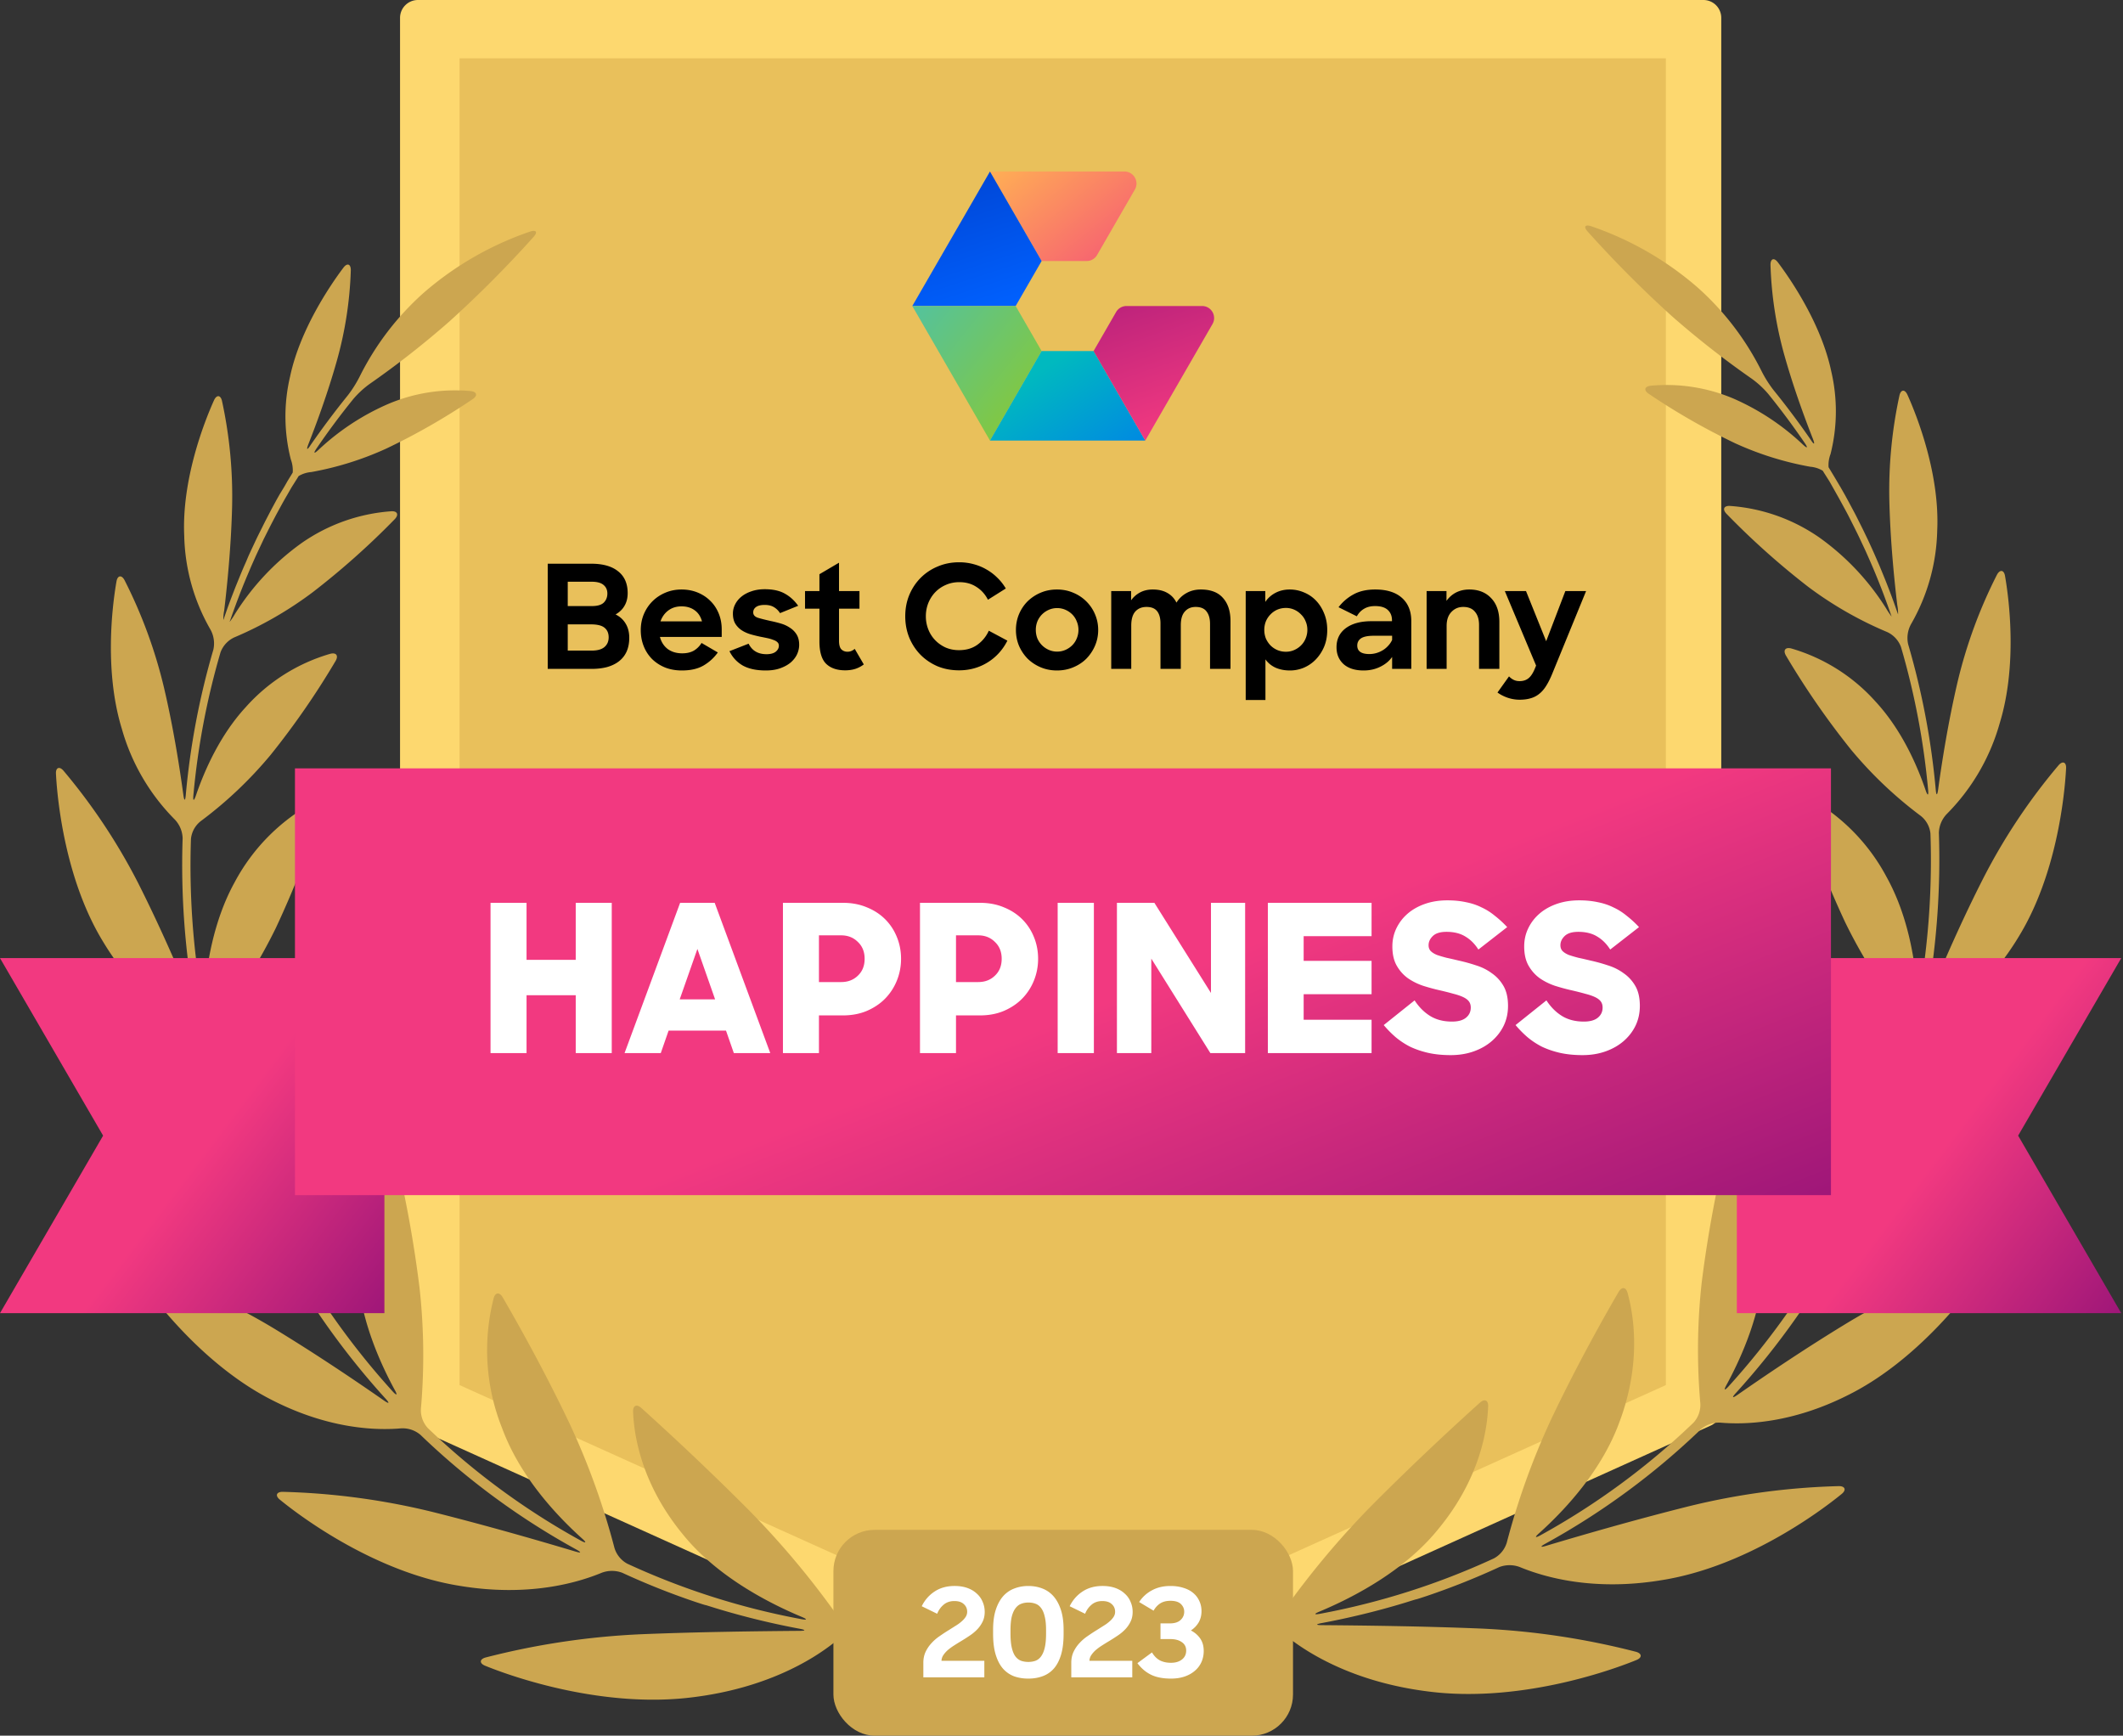
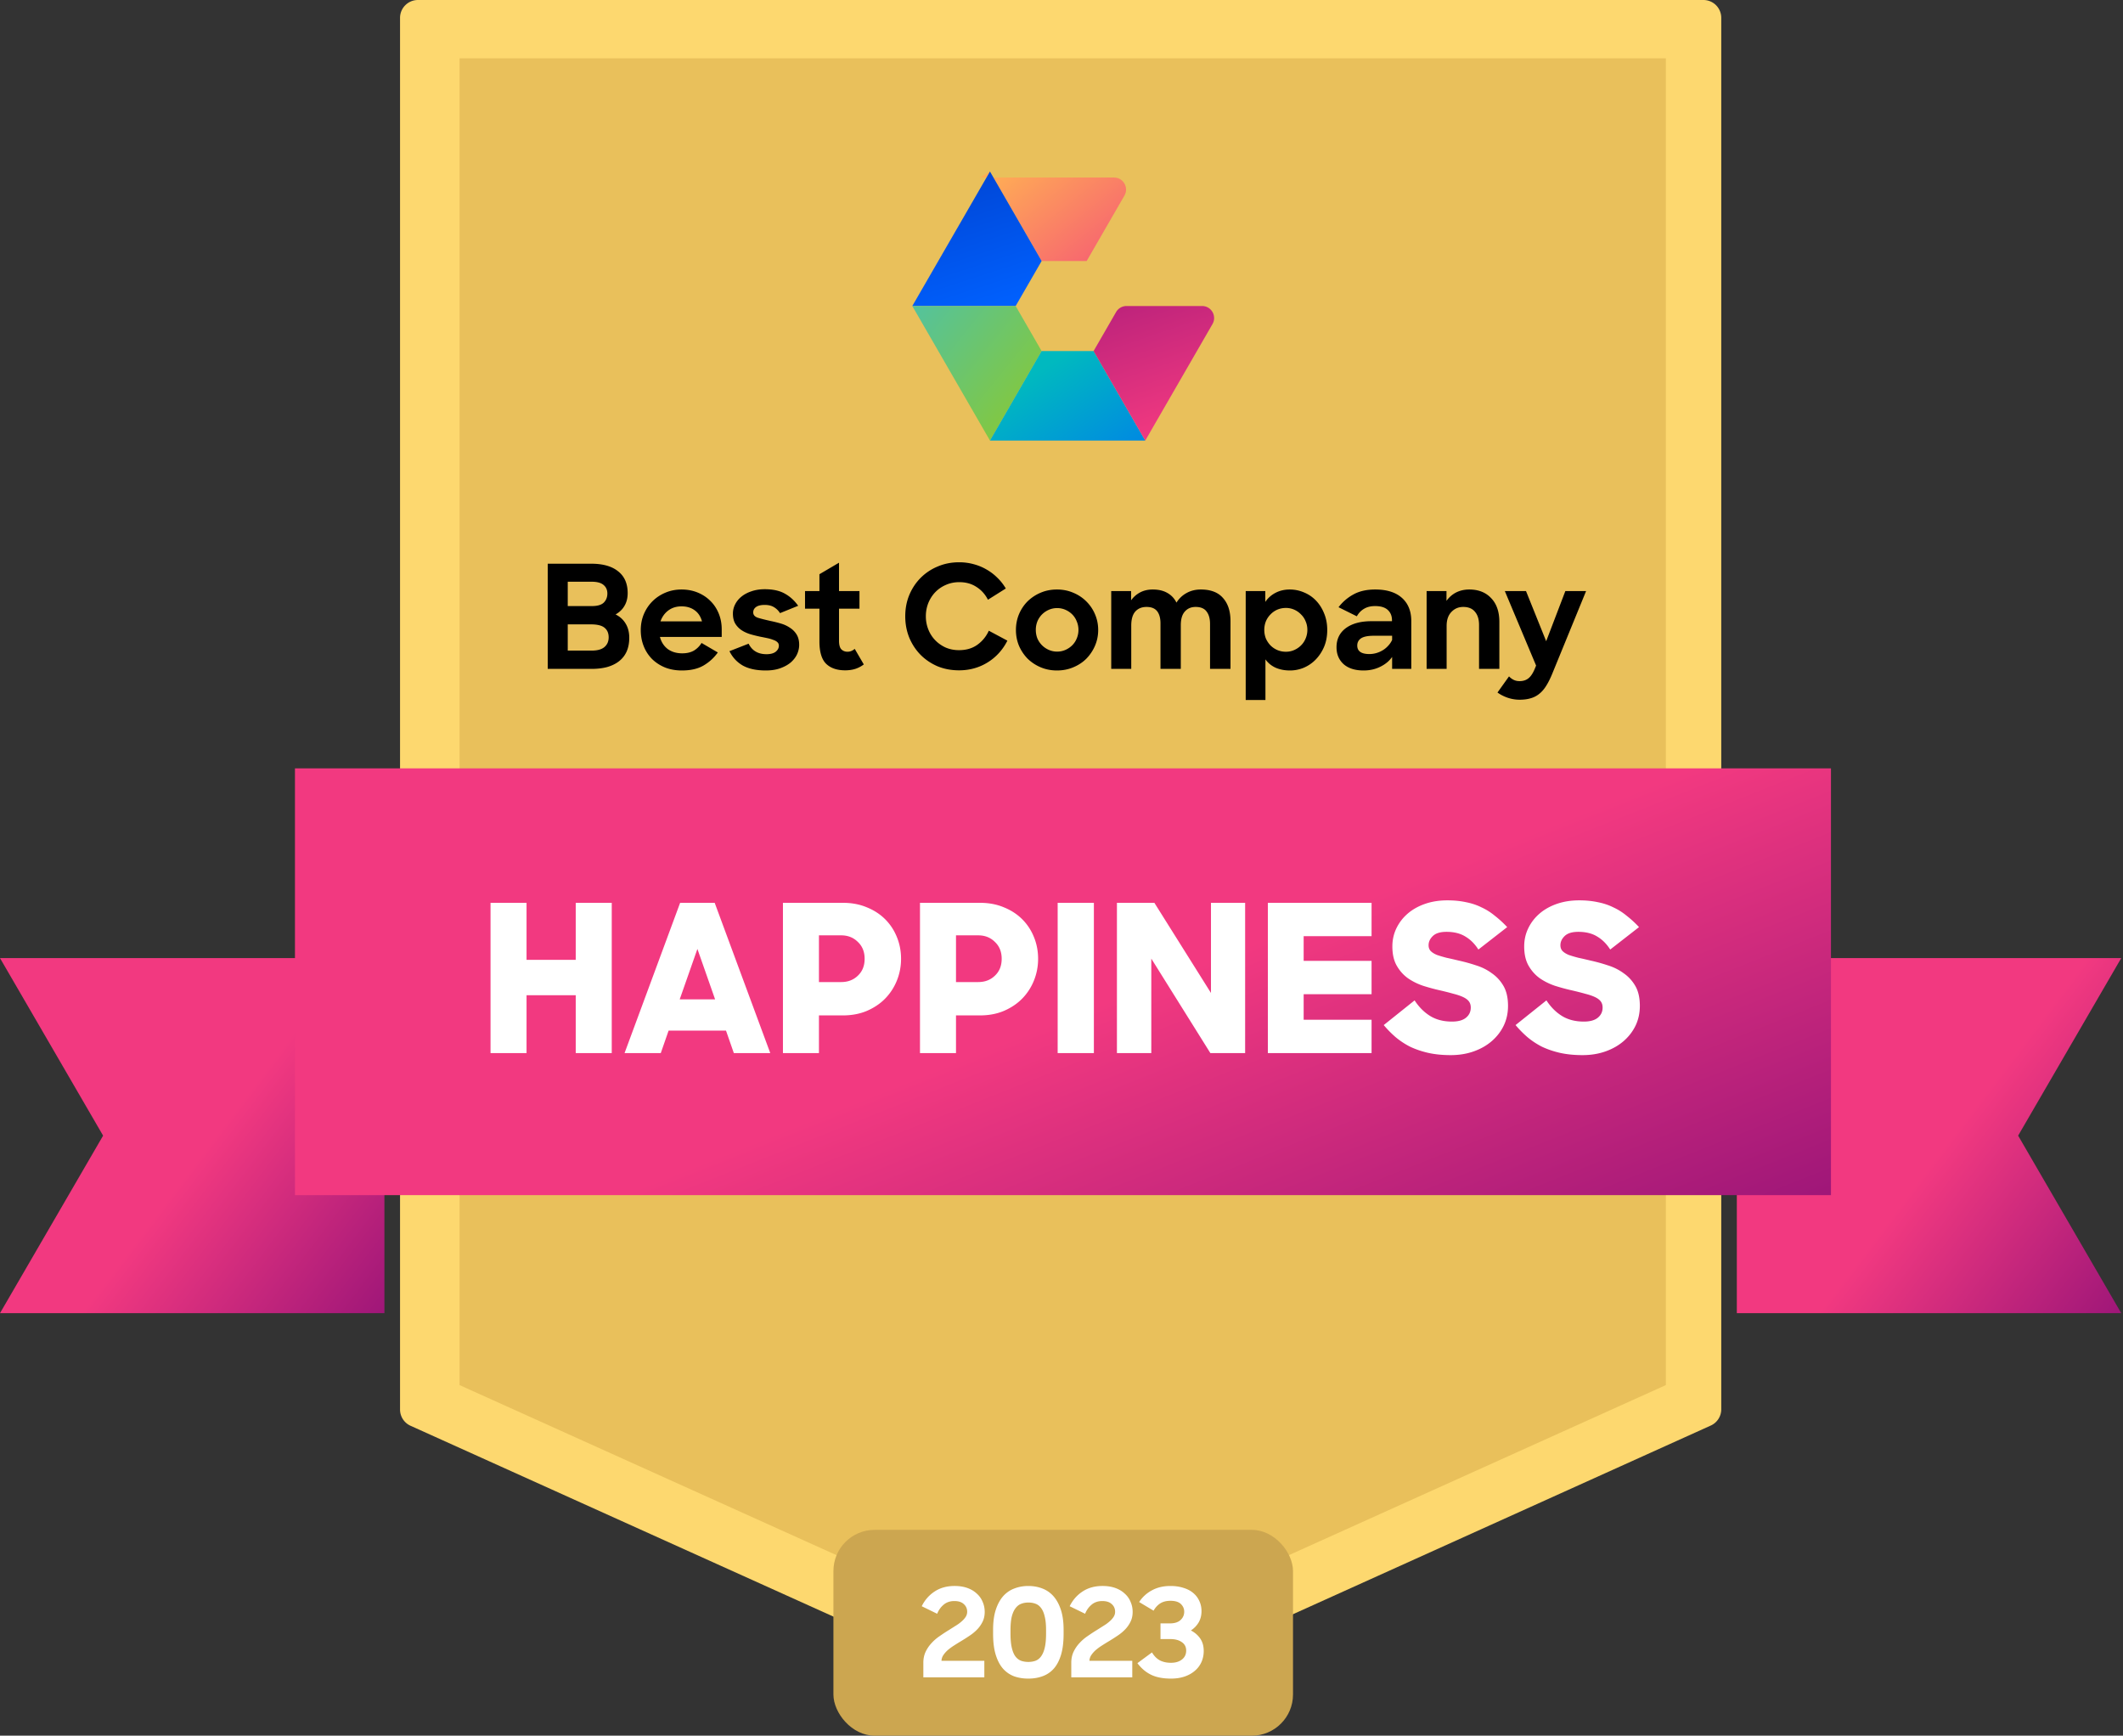
<svg xmlns="http://www.w3.org/2000/svg" width="619" height="506" fill="none">
  <rect width="100%" height="100%" fill="#333333" stroke="none" />
  <g clip-path="url(#clip0_620_2057)">
    <g clip-path="url(#clip1_620_2057)">
      <path d="M496.622 410.946l-187.386 84.541-187.371-84.541V5.194h374.757v405.752z" fill="#FDD86F" />
      <path fill-rule="evenodd" clip-rule="evenodd" d="M307.105 500.215a5.44 5.44 0 002.131.466 5.451 5.451 0 002.146-.466l187.371-84.603a5.195 5.195 0 003.11-4.666V5.194A5.195 5.195 0 00496.669 0H121.865a5.21 5.21 0 00-5.225 5.194v405.814a5.194 5.194 0 003.11 4.666l187.355 84.541zm2.131-10.42l-182.192-82.193V10.389h364.399v397.213l-182.207 82.193z" fill="#FDD86F" />
      <path d="M134 403.794V17h351.708v386.794l-175.862 79.331L134 403.794z" fill="#E9C05B" />
-       <path d="M244.291 471.225a251.775 251.775 0 00-25.35-30.373c-13.686-13.794-26.703-25.66-31.944-30.388-1.353-1.213-2.473-.731-2.41 1.073.233 6.221 2.068 20.653 14.51 35.77 9.533 11.819 24.074 19.642 34.696 24.074 1.664.7 1.555.964-.186.638a214.034 214.034 0 01-50.715-16.159 7.776 7.776 0 01-3.733-4.588 212.815 212.815 0 00-12.784-35.614c-7.916-16.734-16.345-31.493-19.829-37.48-.917-1.555-2.146-1.446-2.612.311a61.223 61.223 0 002.473 37.885c5.069 13.748 15.427 25.054 23.328 32.161 1.353 1.198 1.181 1.462-.405.591a211.528 211.528 0 01-44.619-32.83 7.683 7.683 0 01-1.99-5.552 178.884 178.884 0 00-.42-35.49 353.963 353.963 0 00-7.216-39.502c-.42-1.757-1.555-1.991-2.582-.451a60.297 60.297 0 00-8.305 34.945c.638 13.531 6.221 26.345 10.887 34.946.886 1.555.622 1.788-.591.451a222.417 222.417 0 01-31.82-45.35 7.636 7.636 0 01-.155-5.91 168.536 168.536 0 0010.544-33.545 330.829 330.829 0 004.915-39.518c.108-1.804-.98-2.395-2.349-1.229a59.472 59.472 0 00-18.382 30.529c-3.468 13.141-2.115 27.076-.28 36.64.342 1.773 0 1.882-.7.234a232.467 232.467 0 01-14.743-43.546 7.543 7.543 0 011.384-5.723 149.78 149.78 0 0017.574-27.807 295.815 295.815 0 0013.763-35.163c.544-1.726-.373-2.566-1.99-1.757a56.966 56.966 0 00-23.81 23.654c-6.237 11.275-8.321 24.463-8.912 33.67-.124 1.804-.435 1.835-.747 0a229.128 229.128 0 01-3.11-46.267 7.544 7.544 0 012.83-5.148 118.549 118.549 0 0020.42-19.362 233.394 233.394 0 0018.912-27.34c.917-1.555.217-2.566-1.556-2.1a52.628 52.628 0 00-24.634 15.552c-7.418 8.056-11.975 18.274-14.525 25.754-.591 1.727-.902 1.664-.731-.14a218.714 218.714 0 017.916-41.632 7.774 7.774 0 014.012-4.324 108.176 108.176 0 0022.893-13.188 226.858 226.858 0 0023.872-21.259c1.259-1.307.808-2.427-1.011-2.318a52.125 52.125 0 00-26.096 9.238 72.998 72.998 0 00-19.44 20.653c-.46.81-.98 1.585-1.555 2.317 0-.171.108-.326.155-.482.311-.902.622-1.788.949-2.69.326-.902.637-1.742.964-2.628l1.01-2.66 1.043-2.613c.373-.886.73-1.773 1.104-2.643.373-.871.73-1.727 1.104-2.598l1.166-2.628c.39-.855.794-1.711 1.198-2.566l1.229-2.613 1.275-2.535c.435-.855.87-1.726 1.322-2.581.45-.856.87-1.68 1.322-2.504l1.4-2.566c.466-.84.932-1.664 1.415-2.489.482-.824.964-1.695 1.462-2.535l1.555-2.457.42-.684a8.45 8.45 0 013.67-1.166 91.322 91.322 0 0021.913-6.859 193.177 193.177 0 0025.132-14.385c1.555-1.011 1.275-2.162-.529-2.364a49.88 49.88 0 00-24.059 3.748 70.592 70.592 0 00-20.342 13.39c-1.322 1.229-1.555 1.042-.544-.451a217.676 217.676 0 0110.668-14.339 27.42 27.42 0 014.728-4.386 262.562 262.562 0 0023.328-18.273 332.325 332.325 0 0024.557-24.666c1.213-1.353.762-2.084-.949-1.555a93.115 93.115 0 00-31.104 17.87 81.049 81.049 0 00-18.662 24.4 34.475 34.475 0 01-3.468 5.506 243.937 243.937 0 00-10.887 14.541c-1.01 1.555-1.26 1.368-.606-.311 2.441-6.221 5.676-15.023 8.258-24.184a110.04 110.04 0 004.105-26.547c0-1.82-1.057-2.177-2.146-.73-3.997 5.302-12.675 18.148-15.552 31.71a50.714 50.714 0 00.203 24.183 9.178 9.178 0 01.56 3.841l-.436.731c-.498.809-.98 1.556-1.462 2.427-.482.87-1.01 1.726-1.555 2.612-.544.887-.949 1.633-1.4 2.442l-1.43 2.644-1.307 2.519c-.467.887-.902 1.773-1.353 2.675-.451.902-.84 1.664-1.244 2.488-.404.825-.856 1.805-1.275 2.691-.42.886-.794 1.695-1.182 2.535-.39.84-.747 1.773-1.167 2.706a97.8 97.8 0 00-1.104 2.551c-.358.855-.746 1.819-1.12 2.737-.373.917-.7 1.71-1.026 2.566-.327.855-.716 1.835-1.058 2.752-.342.918-.637 1.727-.948 2.582l-.965 2.784c0 .171-.108.358-.17.529a10.57 10.57 0 01.217-2.737c.902-7.543 2.006-18.663 2.302-30a130.917 130.917 0 00-2.94-31.104c-.404-1.758-1.555-1.867-2.317-.218-2.986 6.61-9.44 23.328-8.693 39.533a57.135 57.135 0 007.636 27.309 8.384 8.384 0 01.855 5.895 220.088 220.088 0 00-8.04 42.363c-.156 1.804-.451 1.804-.7 0-1.089-7.993-2.909-19.626-5.646-31.275a140.8 140.8 0 00-11.524-31.384c-.84-1.555-2.006-1.415-2.332.374-1.291 7.387-3.562 26.298 1.555 42.97a60.87 60.87 0 0015.427 26.438 8.29 8.29 0 012.302 5.474 231.166 231.166 0 003.25 47.154c.311 1.789 0 1.866-.668.202-3.546-8.631-9.114-21.539-15.552-34.292a173.384 173.384 0 00-21.773-32.752c-1.182-1.369-2.286-.918-2.193.886.436 8.367 2.862 31.104 13.67 48.849 8.896 14.837 19.44 22.115 25.397 25.334a8.196 8.196 0 013.654 4.666 234.037 234.037 0 0015.07 44.463c.747 1.648.498 1.804-.606.358-5.957-7.776-15.008-19.378-24.883-30.56a186.07 186.07 0 00-31.104-27.994c-1.556-1.026-2.458-.326-1.929 1.416 2.473 8.398 10.855 31.383 26.843 46.935 13.172 12.955 26.018 17.45 32.939 19.036a8.008 8.008 0 014.666 3.53 225.991 225.991 0 0032.425 46.19c1.214 1.337 1.027 1.555-.466.529-8.149-5.677-20.218-13.842-32.753-21.415a181.798 181.798 0 00-37.884-17.108c-1.727-.528-2.442.451-1.416 1.944 4.9 7.201 19.798 26.656 39.72 36.594 16.548 8.367 30.233 8.694 37.325 8.072a8.052 8.052 0 015.614 1.897 213.826 213.826 0 0045.412 33.406c1.555.871 1.555 1.135-.249.606-10.388-3.11-25.831-7.574-41.337-11.462a204.973 204.973 0 00-44.012-5.94c-1.82 0-2.24 1.119-.824 2.27 7.045 5.77 28.413 21.306 52.426 25.132 20.031 3.328 34.369-.886 41.43-3.81a8.493 8.493 0 015.972 0 213.165 213.165 0 0021.182 8.445c1.711.575 3.11 1.011 3.11.979 0-.031 1.416.42 3.111.949a227.887 227.887 0 0024.385 5.957c1.773.342 1.758.59 0 .606-11.742.093-29.206.296-46.08.98a220.67 220.67 0 00-45.568 6.796c-1.742.498-1.819 1.68-.14 2.38 8.632 3.53 34.681 12.441 60.435 9.222 21.524-2.628 34.915-10.887 41.182-15.817a9.084 9.084 0 015.785-1.695c1.213.156 2.427.28 3.64.405 1.804.186 3.266-.358 3.266-1.167 0-.808-1.462-1.648-3.251-1.85l-3.11-.374a8.344 8.344 0 01-5.07-3.095zm129.89-1.555a252.347 252.347 0 0125.365-30.373c13.686-13.794 26.703-25.661 31.96-30.388 1.337-1.213 2.457-.731 2.395 1.073-.233 6.221-2.053 20.653-14.526 35.769-9.518 11.82-24.059 19.643-34.665 24.075-1.68.7-1.555.964.171.637a214.06 214.06 0 0050.715-16.158 7.775 7.775 0 003.732-4.588 212.904 212.904 0 0112.784-35.614c7.916-16.734 16.345-31.493 19.829-37.48.918-1.556 2.146-1.447 2.613.311 1.664 6.018 4.245 20.217-2.473 37.884-5.07 13.748-15.428 25.055-23.328 32.162-1.353 1.197-1.182 1.462.404.591a211.91 211.91 0 0044.619-32.83 7.686 7.686 0 001.991-5.552 178.808 178.808 0 01.42-35.49 357.613 357.613 0 017.231-39.409c.42-1.757 1.633-1.991 2.582-.451a60.17 60.17 0 018.289 34.945c-.638 13.531-6.221 26.346-10.886 34.946-.871 1.555-.622 1.788.591.451a222.39 222.39 0 0031.819-45.35 7.64 7.64 0 00.156-5.91 169.566 169.566 0 01-10.545-33.545 330.894 330.894 0 01-4.961-39.518c-.109-1.804.98-2.395 2.364-1.228a59.488 59.488 0 0118.383 30.435c3.483 13.141 2.13 27.076.295 36.64-.342 1.773 0 1.882.7.234a232.55 232.55 0 0014.759-43.546 7.623 7.623 0 00-1.4-5.723 149.787 149.787 0 01-17.574-27.807 298.598 298.598 0 01-13.763-35.163c-.545-1.726.373-2.566 1.99-1.758a56.97 56.97 0 0123.811 23.655c6.314 11.322 8.398 24.51 8.989 33.67.109 1.804.42 1.835.731 0a229.214 229.214 0 003.11-46.267 7.544 7.544 0 00-2.83-5.148 118.603 118.603 0 01-20.374-19.362 235.5 235.5 0 01-18.911-27.34c-.917-1.556-.218-2.567 1.555-2.1a52.68 52.68 0 0124.619 15.552c7.434 8.056 11.975 18.274 14.526 25.754.591 1.726.902 1.664.731-.14a218.747 218.747 0 00-7.916-41.633 7.775 7.775 0 00-4.013-4.323 108.223 108.223 0 01-23.032-13.188 226.325 226.325 0 01-23.795-21.26c-1.275-1.306-.824-2.426.996-2.317a52.109 52.109 0 0126.096 9.238 73.006 73.006 0 0119.44 20.653c.467.806.987 1.58 1.555 2.317 0-.171-.109-.326-.156-.482-.311-.902-.622-1.788-.948-2.69-.327-.902-.638-1.742-.964-2.629-.327-.886-.669-1.773-1.011-2.659l-1.042-2.613c-.358-.886-.731-1.773-1.089-2.644l-1.12-2.597-1.166-2.628c-.389-.855-.793-1.711-1.198-2.566-.404-.856-.808-1.742-1.244-2.613-.435-.871-.824-1.679-1.259-2.535l-1.307-2.581c-.435-.84-.886-1.68-1.337-2.504l-1.4-2.566-1.4-2.489-1.43-2.535-1.556-2.457-.42-.684a8.546 8.546 0 00-3.67-1.167 91.316 91.316 0 01-21.913-6.858 194.145 194.145 0 01-25.132-14.386c-1.555-1.011-1.275-2.161.529-2.364a49.894 49.894 0 0124.168 3.748 70.614 70.614 0 0120.218 13.391c1.322 1.228 1.555 1.042.544-.451a217.032 217.032 0 00-10.669-14.339 27.309 27.309 0 00-4.759-4.386 262.672 262.672 0 01-23.328-18.273A335.625 335.625 0 01462.89 67.48c-1.213-1.353-.762-2.084.964-1.555a93.193 93.193 0 0131.104 17.87 81.159 81.159 0 0118.662 24.4 34.475 34.475 0 003.468 5.506 235.261 235.261 0 0110.887 14.541c1.011 1.555 1.26 1.368.606-.311-2.441-6.221-5.676-15.024-8.258-24.184a110.052 110.052 0 01-4.105-26.547c0-1.82 1.057-2.177 2.146-.73 3.997 5.302 12.69 18.148 15.552 31.71a50.958 50.958 0 01-.187 24.183 9.016 9.016 0 00-.575 3.841l.435.731 1.462 2.426c.513.856 1.011 1.727 1.555 2.613l1.384 2.442c.482.886.965 1.757 1.431 2.644.467.886.887 1.648 1.322 2.472.435.825.902 1.773 1.353 2.675.451.902.84 1.664 1.244 2.489l1.291 2.69 1.166 2.535c.405.902.809 1.804 1.198 2.706.389.902.746 1.695 1.104 2.551l1.12 2.737c.352.85.695 1.705 1.026 2.566.358.917.716 1.835 1.058 2.753.342.917.637 1.726.949 2.581l.979 2.784.187.529a12.757 12.757 0 00-.233-2.737c-.902-7.543-2.007-18.663-2.302-30a130.922 130.922 0 012.939-31.104c.405-1.757 1.555-1.866 2.318-.218 2.985 6.61 9.44 23.328 8.693 39.533a57.149 57.149 0 01-7.62 27.325 8.383 8.383 0 00-.856 5.894 221.316 221.316 0 018.041 42.364c.155 1.804.451 1.804.699 0 1.089-7.994 2.924-19.627 5.646-31.275a140.8 140.8 0 0111.524-31.384c.855-1.555 2.022-1.415 2.333.373 1.29 7.387 3.561 26.299-1.556 42.97a60.859 60.859 0 01-15.427 26.439 8.29 8.29 0 00-2.302 5.474 231.114 231.114 0 01-3.25 47.154c-.311 1.788 0 1.866.669.202 3.545-8.631 9.113-21.54 15.629-34.292a173.457 173.457 0 0121.851-32.753c1.182-1.368 2.286-.917 2.193.887-.436 8.367-2.862 31.104-13.671 48.849-8.895 14.836-19.424 22.115-25.396 25.334a8.202 8.202 0 00-3.655 4.665 233.952 233.952 0 01-15.07 44.464c-.746 1.648-.497 1.804.607.357 5.956-7.776 15.008-19.377 24.883-30.559a186.126 186.126 0 0131.104-27.994c1.555-1.026 2.457-.327 1.929 1.415-2.551 8.336-10.98 31.369-26.921 46.858-13.172 12.955-26.018 17.45-32.939 19.036a8.01 8.01 0 00-4.743 3.53 225.38 225.38 0 01-32.426 46.19c-1.213 1.337-1.027 1.555.466.529 8.15-5.677 20.218-13.842 32.753-21.416a181.844 181.844 0 0137.884-17.107c1.742-.528 2.442.451 1.431 1.944-4.914 7.201-19.797 26.656-39.735 36.594-16.547 8.367-30.233 8.694-37.325 8.072a8.116 8.116 0 00-5.614 1.897 214.168 214.168 0 01-45.412 33.406c-1.555.871-1.477 1.135.249.606 10.389-3.11 25.832-7.574 41.337-11.462a204.99 204.99 0 0144.028-5.94c1.804 0 2.224 1.119.824 2.27-7.061 5.77-28.429 21.306-52.441 25.132-20.031 3.328-34.355-.886-41.431-3.81a8.438 8.438 0 00-5.956 0 213.345 213.345 0 01-21.198 8.445c-1.71.575-3.11 1.011-3.11.979 0-.031-1.415.42-3.11.949a228.702 228.702 0 01-24.37 5.957c-1.789.342-1.773.59 0 .606 11.741.093 29.206.296 46.08.98a220.515 220.515 0 0145.567 6.796c1.742.498 1.82 1.68.14 2.379-8.631 3.531-34.681 12.442-60.419 9.223-21.54-2.628-34.93-10.887-41.197-15.817a9.086 9.086 0 00-5.786-1.695c-1.213.156-2.426.28-3.639.405-1.804.186-3.266-.358-3.266-1.167 0-.808 1.462-1.648 3.266-1.85l3.111-.374a8.267 8.267 0 004.945-2.986z" fill="#CCA650" />
-       <path d="M288.644 50l15.059 26.097h13.132a3.509 3.509 0 003.038-1.754l11.015-19.08c1.35-2.34-.338-5.263-3.039-5.263h-39.205z" fill="url(#paint0_linear_620_2057)" />
+       <path d="M288.644 50l15.059 26.097h13.132l11.015-19.08c1.35-2.34-.338-5.263-3.039-5.263h-39.205z" fill="url(#paint0_linear_620_2057)" />
      <path d="M288.644 50l15.059 26.097-7.571 13.115H266L288.644 50z" fill="url(#paint1_linear_620_2057)" />
      <path d="M266 89.212h30.132l7.571 13.123-15.059 26.097L266 89.212z" fill="url(#paint2_linear_620_2057)" />
      <path d="M303.703 102.335h15.157l15.066 26.097h-45.282l15.059-26.097z" fill="url(#paint3_linear_620_2057)" />
      <path d="M318.859 102.335l6.559-11.367a3.509 3.509 0 013.039-1.756h22.029c2.701 0 4.389 2.924 3.039 5.263l-19.6 33.957-15.066-26.097z" fill="url(#paint4_linear_620_2057)" />
      <path d="M79.05 279.314H0l30.062 51.757L0 382.828h112.083V279.314H79.051z" fill="url(#paint5_linear_620_2057)" />
      <path d="M618.488 279.314H506.404v103.514h112.084l-30.063-51.757 30.063-51.757z" fill="url(#paint6_linear_620_2057)" />
      <path d="M533.851 348.416V224H86v124.416h447.851z" fill="url(#paint7_linear_620_2057)" />
      <path d="M167.865 290.14h-14.34V307h-10.5v-43.8h10.5v16.62h14.34V263.2h10.5V307h-10.5v-16.86zm30.436-26.94h10.08l16.2 43.8h-10.62l-2.28-6.54h-16.74l-2.28 6.54h-10.56l16.2-43.8zm-.12 28.14h10.32l-5.16-14.7-5.16 14.7zm30.098-28.14h17.52c2.56 0 4.88.44 6.96 1.32 2.08.84 3.86 2 5.34 3.48s2.62 3.22 3.42 5.22c.8 1.96 1.2 4.06 1.2 6.3 0 2.2-.4 4.3-1.2 6.3-.8 2-1.94 3.76-3.42 5.28-1.44 1.48-3.22 2.68-5.34 3.6-2.08.88-4.42 1.32-7.02 1.32h-6.96V307h-10.5v-43.8zm10.5 9.48v13.62h6.48c1.96 0 3.58-.62 4.86-1.86 1.32-1.24 1.98-2.88 1.98-4.92s-.66-3.68-1.98-4.92c-1.28-1.28-2.9-1.92-4.86-1.92h-6.48zm29.461-9.48h17.52c2.56 0 4.88.44 6.96 1.32 2.08.84 3.86 2 5.34 3.48s2.62 3.22 3.42 5.22c.8 1.96 1.2 4.06 1.2 6.3 0 2.2-.4 4.3-1.2 6.3-.8 2-1.94 3.76-3.42 5.28-1.44 1.48-3.22 2.68-5.34 3.6-2.08.88-4.42 1.32-7.02 1.32h-6.96V307h-10.5v-43.8zm10.5 9.48v13.62h6.48c1.96 0 3.58-.62 4.86-1.86 1.32-1.24 1.98-2.88 1.98-4.92s-.66-3.68-1.98-4.92c-1.28-1.28-2.9-1.92-4.86-1.92h-6.48zm29.641-9.48h10.56V307h-10.56v-43.8zm17.281 0h10.92l16.5 26.28V263.2h9.96V307h-10.14l-17.22-27.54V307h-10.02v-43.8zm44.004 0h30.24v9.72h-19.8v7.2h19.8v9.72h-19.8v7.44h19.8V307h-30.24v-43.8zm53.345 44.4c-2.44 0-4.64-.22-6.6-.66-1.92-.44-3.68-1.04-5.28-1.8a22.49 22.49 0 01-4.26-2.82 31.192 31.192 0 01-3.42-3.48l9-7.2c1.28 1.96 2.8 3.48 4.56 4.56 1.76 1.08 3.88 1.62 6.36 1.62 1.8 0 3.16-.38 4.08-1.14.92-.76 1.38-1.74 1.38-2.94 0-.72-.18-1.32-.54-1.8-.36-.48-.92-.9-1.68-1.26-.76-.36-1.7-.68-2.82-.96-1.12-.32-2.46-.66-4.02-1.02-1.6-.36-3.22-.8-4.86-1.32-1.64-.56-3.12-1.3-4.44-2.22-1.32-.96-2.4-2.18-3.24-3.66-.84-1.48-1.26-3.34-1.26-5.58 0-1.92.4-3.7 1.2-5.34.8-1.64 1.9-3.06 3.3-4.26 1.4-1.2 3.08-2.14 5.04-2.82 1.96-.68 4.12-1.02 6.48-1.02 2 0 3.82.18 5.46.54 1.64.32 3.14.82 4.5 1.5 1.4.64 2.7 1.46 3.9 2.46 1.24.96 2.44 2.06 3.6 3.3l-8.4 6.54c-1.04-1.64-2.3-2.9-3.78-3.78-1.48-.92-3.32-1.38-5.52-1.38-1.8 0-3.12.4-3.96 1.2-.84.8-1.26 1.7-1.26 2.7 0 .68.2 1.24.6 1.68.44.44 1.04.82 1.8 1.14.8.28 1.74.56 2.82.84 1.12.24 2.34.52 3.66.84 1.64.36 3.3.82 4.98 1.38 1.68.52 3.2 1.28 4.56 2.28 1.4.96 2.54 2.2 3.42 3.72.88 1.52 1.32 3.46 1.32 5.82 0 2.08-.42 4-1.26 5.76-.84 1.72-2 3.22-3.48 4.5-1.48 1.28-3.24 2.28-5.28 3-2.04.72-4.26 1.08-6.66 1.08zm38.438 0c-2.44 0-4.64-.22-6.6-.66-1.92-.44-3.68-1.04-5.28-1.8a22.49 22.49 0 01-4.26-2.82 31.192 31.192 0 01-3.42-3.48l9-7.2c1.28 1.96 2.8 3.48 4.56 4.56 1.76 1.08 3.88 1.62 6.36 1.62 1.8 0 3.16-.38 4.08-1.14.92-.76 1.38-1.74 1.38-2.94 0-.72-.18-1.32-.54-1.8-.36-.48-.92-.9-1.68-1.26-.76-.36-1.7-.68-2.82-.96-1.12-.32-2.46-.66-4.02-1.02-1.6-.36-3.22-.8-4.86-1.32-1.64-.56-3.12-1.3-4.44-2.22-1.32-.96-2.4-2.18-3.24-3.66-.84-1.48-1.26-3.34-1.26-5.58 0-1.92.4-3.7 1.2-5.34.8-1.64 1.9-3.06 3.3-4.26 1.4-1.2 3.08-2.14 5.04-2.82 1.96-.68 4.12-1.02 6.48-1.02 2 0 3.82.18 5.46.54 1.64.32 3.14.82 4.5 1.5 1.4.64 2.7 1.46 3.9 2.46 1.24.96 2.44 2.06 3.6 3.3l-8.4 6.54c-1.04-1.64-2.3-2.9-3.78-3.78-1.48-.92-3.32-1.38-5.52-1.38-1.8 0-3.12.4-3.96 1.2-.84.8-1.26 1.7-1.26 2.7 0 .68.2 1.24.6 1.68.44.44 1.04.82 1.8 1.14.8.28 1.74.56 2.82.84 1.12.24 2.34.52 3.66.84 1.64.36 3.3.82 4.98 1.38 1.68.52 3.2 1.28 4.56 2.28 1.4.96 2.54 2.2 3.42 3.72.88 1.52 1.32 3.46 1.32 5.82 0 2.08-.42 4-1.26 5.76-.84 1.72-2 3.22-3.48 4.5-1.48 1.28-3.24 2.28-5.28 3-2.04.72-4.26 1.08-6.66 1.08z" fill="#fff" />
    </g>
    <path d="M159.7 164.34h12.684c3.416 0 6.034.742 7.854 2.226 1.848 1.456 2.772 3.57 2.772 6.342 0 1.428-.308 2.66-.924 3.696-.588 1.036-1.456 1.876-2.604 2.52 1.288.644 2.268 1.54 2.94 2.688.7 1.148 1.05 2.52 1.05 4.116 0 1.512-.252 2.842-.756 3.99a7.437 7.437 0 01-2.184 2.814c-.952.756-2.114 1.33-3.486 1.722-1.344.364-2.87.546-4.578.546H159.7v-30.66zm5.838 17.682v7.644h7.014c1.624 0 2.842-.336 3.654-1.008.84-.7 1.26-1.652 1.26-2.856s-.392-2.128-1.176-2.772c-.784-.672-2.114-1.008-3.99-1.008h-6.762zm0-12.432v7.098h7.056c1.596 0 2.744-.336 3.444-1.008.7-.7 1.05-1.582 1.05-2.646 0-1.064-.378-1.904-1.134-2.52-.728-.616-1.876-.924-3.444-.924h-6.972zm33.299 25.872c-1.82 0-3.472-.294-4.956-.882-1.484-.616-2.758-1.456-3.822-2.52a11.11 11.11 0 01-2.394-3.738c-.56-1.428-.84-2.968-.84-4.62 0-1.652.294-3.192.882-4.62.616-1.456 1.456-2.716 2.52-3.78 1.064-1.064 2.324-1.904 3.78-2.52 1.456-.616 3.024-.924 4.704-.924 1.708 0 3.276.294 4.704.882 1.428.588 2.66 1.4 3.696 2.436 1.036 1.008 1.848 2.226 2.436 3.654.588 1.428.882 2.982.882 4.662v2.184h-18.018c.392 1.484 1.148 2.66 2.268 3.528 1.148.84 2.562 1.26 4.242 1.26 1.344 0 2.478-.266 3.402-.798a6.514 6.514 0 002.226-2.226l4.746 2.772a13.333 13.333 0 01-4.2 3.822c-1.652.952-3.738 1.428-6.258 1.428zm-.126-18.69c-1.484 0-2.758.392-3.822 1.176-1.064.784-1.834 1.848-2.31 3.192h12.096c-.392-1.428-1.106-2.506-2.142-3.234-1.036-.756-2.31-1.134-3.822-1.134zm24.56 18.69c-2.716 0-4.942-.476-6.678-1.428-1.708-.98-3.01-2.38-3.906-4.2l5.586-2.184c1.008 2.044 2.744 3.066 5.208 3.066 1.176 0 2.072-.238 2.688-.714.616-.504.924-1.092.924-1.764 0-.42-.14-.756-.42-1.008-.28-.28-.672-.504-1.176-.672a10.043 10.043 0 00-1.68-.504 87.48 87.48 0 00-2.058-.42 39.673 39.673 0 01-2.898-.714c-.952-.28-1.82-.672-2.604-1.176a6.259 6.259 0 01-1.848-1.89c-.476-.784-.714-1.778-.714-2.982 0-.952.224-1.862.672-2.73a6.946 6.946 0 011.89-2.268c.812-.644 1.778-1.148 2.898-1.512 1.148-.392 2.422-.588 3.822-.588 2.408 0 4.368.434 5.88 1.302 1.512.84 2.8 2.016 3.864 3.528l-5.292 2.142a5.178 5.178 0 00-1.806-1.764c-.7-.42-1.582-.63-2.646-.63-1.148 0-2.002.21-2.562.63-.532.392-.798.91-.798 1.554 0 .728.448 1.246 1.344 1.554.896.28 2.17.602 3.822.966.952.196 1.904.434 2.856.714.98.28 1.862.686 2.646 1.218a6.046 6.046 0 011.974 1.974c.504.812.756 1.82.756 3.024 0 .896-.196 1.792-.588 2.688-.392.868-.994 1.666-1.806 2.394-.812.7-1.834 1.274-3.066 1.722-1.204.448-2.632.672-4.284.672zm11.448-23.142h4.2v-4.914l5.712-3.36v8.274h5.964v5.124h-5.964v9.324c0 1.204.224 2.044.672 2.52.476.476 1.078.714 1.806.714.756 0 1.456-.28 2.1-.84l2.646 4.536a8.369 8.369 0 01-2.478 1.302c-.896.28-1.876.42-2.94.42-2.38 0-4.228-.63-5.544-1.89-1.316-1.288-1.974-3.472-1.974-6.552v-9.534h-4.2v-5.124zm44.933 23.1c-2.324 0-4.452-.406-6.384-1.218-1.904-.84-3.556-1.974-4.956-3.402-1.372-1.428-2.45-3.094-3.234-4.998-.756-1.904-1.134-3.948-1.134-6.132 0-2.24.392-4.312 1.176-6.216.812-1.932 1.918-3.598 3.318-4.998a15.149 15.149 0 014.998-3.318c1.904-.812 3.976-1.218 6.216-1.218 1.456 0 2.856.182 4.2.546 1.372.364 2.632.882 3.78 1.554a15.06 15.06 0 013.192 2.436c.952.924 1.764 1.96 2.436 3.108l-5.208 3.276c-.812-1.596-1.932-2.842-3.36-3.738-1.4-.924-3.066-1.386-4.998-1.386-1.4 0-2.702.266-3.906.798a9.347 9.347 0 00-3.066 2.1c-.868.896-1.554 1.96-2.058 3.192a10.414 10.414 0 00-.714 3.864 10.3 10.3 0 00.714 3.822 9.488 9.488 0 002.016 3.15 9.91 9.91 0 003.066 2.142c1.176.504 2.464.756 3.864.756 2.1 0 3.878-.518 5.334-1.554a10.048 10.048 0 003.36-4.116l5.418 2.898a15.99 15.99 0 01-2.394 3.528 15.08 15.08 0 01-3.234 2.73 15.009 15.009 0 01-3.906 1.764c-1.428.42-2.94.63-4.536.63zm28.532.042c-1.708 0-3.29-.308-4.746-.924a12.27 12.27 0 01-3.822-2.52 12.408 12.408 0 01-2.52-3.78c-.588-1.428-.882-2.954-.882-4.578s.294-3.15.882-4.578c.616-1.456 1.456-2.716 2.52-3.78a12.27 12.27 0 013.822-2.52c1.456-.616 3.038-.924 4.746-.924 1.68 0 3.248.308 4.704.924 1.484.616 2.758 1.456 3.822 2.52a11.435 11.435 0 012.562 3.78c.616 1.428.924 2.954.924 4.578s-.308 3.15-.924 4.578a12.408 12.408 0 01-2.52 3.78c-1.064 1.064-2.338 1.904-3.822 2.52-1.456.616-3.038.924-4.746.924zm.042-5.502a5.93 5.93 0 002.436-.504 6.489 6.489 0 001.974-1.344c.56-.56.994-1.218 1.302-1.974a6.329 6.329 0 00.504-2.52c0-.868-.168-1.694-.504-2.478a5.823 5.823 0 00-1.302-2.016 6.489 6.489 0 00-1.974-1.344 5.93 5.93 0 00-2.436-.504 5.93 5.93 0 00-2.436.504 6.489 6.489 0 00-1.974 1.344 6.356 6.356 0 00-1.344 2.016 6.716 6.716 0 00-.462 2.478c0 .896.154 1.736.462 2.52a6.489 6.489 0 001.344 1.974 6.489 6.489 0 001.974 1.344 5.93 5.93 0 002.436.504zm15.772-17.64h5.796v2.688c.7-.98 1.582-1.75 2.646-2.31 1.064-.56 2.282-.84 3.654-.84 1.708 0 3.136.336 4.284 1.008 1.148.644 2.03 1.582 2.646 2.814a7.863 7.863 0 012.898-2.772c1.232-.7 2.632-1.05 4.2-1.05 2.884 0 5.04.826 6.468 2.478 1.456 1.624 2.184 3.864 2.184 6.72V195h-5.964v-13.104c0-1.54-.336-2.744-1.008-3.612-.644-.896-1.708-1.344-3.192-1.344-1.316 0-2.366.448-3.15 1.344-.784.868-1.176 2.198-1.176 3.99V195h-5.922v-13.272c0-1.512-.322-2.688-.966-3.528-.644-.84-1.68-1.26-3.108-1.26-1.372 0-2.464.448-3.276 1.344-.784.896-1.176 2.268-1.176 4.116V195h-5.838v-22.68zm52.105 23.142c-1.54 0-2.926-.266-4.158-.798-1.232-.56-2.226-1.372-2.982-2.436v11.844h-5.754V172.32h5.712v3.15a8.01 8.01 0 012.982-2.646c1.232-.644 2.618-.966 4.158-.966 1.428 0 2.8.28 4.116.84a10.1 10.1 0 013.486 2.352c1.008 1.036 1.806 2.282 2.394 3.738.616 1.456.924 3.08.924 4.872 0 1.82-.308 3.458-.924 4.914-.616 1.428-1.428 2.66-2.436 3.696a10.624 10.624 0 01-3.486 2.394 10.46 10.46 0 01-4.032.798zm-1.176-5.46a5.93 5.93 0 002.436-.504 6.489 6.489 0 001.974-1.344 6.06 6.06 0 001.344-2.016 6.329 6.329 0 00.504-2.52c0-.896-.168-1.722-.504-2.478a5.544 5.544 0 00-1.344-2.016 6.141 6.141 0 00-1.974-1.386 5.93 5.93 0 00-2.436-.504c-.896 0-1.736.168-2.52.504a6.141 6.141 0 00-1.974 1.386 6.356 6.356 0 00-1.344 2.016 6.716 6.716 0 00-.462 2.478c0 .896.154 1.736.462 2.52a7.052 7.052 0 001.344 2.016 6.489 6.489 0 001.974 1.344 6.329 6.329 0 002.52.504zm22.656 5.46c-2.492 0-4.438-.616-5.838-1.848-1.372-1.26-2.058-2.898-2.058-4.914 0-2.38.91-4.242 2.73-5.586 1.82-1.344 4.312-2.016 7.476-2.016h5.964v-.294c0-1.232-.406-2.226-1.218-2.982-.812-.756-2.044-1.134-3.696-1.134-1.288 0-2.366.266-3.234.798-.868.504-1.568 1.232-2.1 2.184l-5.334-2.646a13.658 13.658 0 014.284-3.696c1.736-.98 3.878-1.47 6.426-1.47 3.36 0 5.95.812 7.77 2.436 1.82 1.624 2.73 3.878 2.73 6.762V195h-5.586v-3.486c-.812 1.176-1.96 2.128-3.444 2.856-1.456.728-3.08 1.092-4.872 1.092zm1.68-4.788c.7 0 1.386-.098 2.058-.294a7.634 7.634 0 001.89-.84 6.983 6.983 0 001.554-1.302 6.125 6.125 0 001.134-1.68v-1.218h-5.334c-1.736 0-2.982.252-3.738.756-.728.504-1.092 1.204-1.092 2.1 0 1.652 1.176 2.478 3.528 2.478zm16.693-18.354h5.795v2.856a7.745 7.745 0 012.772-2.436c1.149-.588 2.437-.882 3.865-.882 2.688 0 4.816.84 6.384 2.52 1.596 1.652 2.393 3.962 2.393 6.93V195h-5.922v-12.81c0-1.624-.391-2.898-1.175-3.822-.757-.952-1.904-1.428-3.444-1.428-1.373 0-2.52.49-3.444 1.47-.925.952-1.387 2.31-1.387 4.074V195h-5.837v-22.68z" fill="#000" />
    <path d="M443.09 203.988c-1.204 0-2.38-.196-3.528-.588-1.12-.392-2.1-.896-2.94-1.512l3.36-4.704c.392.42.84.756 1.344 1.008.504.252 1.078.378 1.722.378 1.036 0 1.89-.266 2.562-.798.7-.532 1.33-1.47 1.89-2.814l.378-.924-9.114-21.714h6.174l5.88 14.616 5.586-14.616h6.048l-9.786 23.898c-.588 1.456-1.19 2.674-1.806 3.654-.616 1.008-1.302 1.806-2.058 2.394a6.771 6.771 0 01-2.52 1.302c-.924.28-1.988.42-3.192.42z" fill="#000" />
    <rect x="243" y="446" width="134" height="60" rx="12" fill="#CCA650" />
    <path d="M269.217 484.752c0-1.176.216-2.232.648-3.168a9.98 9.98 0 011.728-2.556 13.05 13.05 0 012.376-2.052c.888-.624 1.764-1.2 2.628-1.728.72-.456 1.404-.888 2.052-1.296a11.502 11.502 0 001.728-1.26c.504-.432.9-.876 1.188-1.332.288-.456.432-.948.432-1.476 0-.912-.324-1.656-.972-2.232-.624-.6-1.548-.9-2.772-.9-1.224 0-2.256.348-3.096 1.044-.84.696-1.476 1.584-1.908 2.664l-4.5-2.196c.888-1.8 2.136-3.228 3.744-4.284 1.632-1.08 3.576-1.62 5.832-1.62 1.392 0 2.628.192 3.708.576 1.08.384 1.992.924 2.736 1.62a6.386 6.386 0 011.728 2.412c.408.912.612 1.896.612 2.952s-.204 2.004-.612 2.844a8.763 8.763 0 01-1.584 2.268 13.007 13.007 0 01-2.232 1.836 54.213 54.213 0 01-2.484 1.584 79.52 79.52 0 00-2.088 1.296c-.672.432-1.272.876-1.8 1.332a7.745 7.745 0 00-1.26 1.44 3.16 3.16 0 00-.54 1.656h12.492V489h-17.784v-4.248zm30.599-.252c.792 0 1.512-.12 2.16-.36.648-.264 1.188-.708 1.62-1.332.456-.648.804-1.5 1.044-2.556s.36-2.388.36-3.996v-1.08c0-1.584-.132-2.892-.396-3.924-.24-1.032-.588-1.848-1.044-2.448-.432-.6-.972-1.02-1.62-1.26-.624-.24-1.32-.36-2.088-.36-.792 0-1.512.132-2.16.396-.624.24-1.164.672-1.62 1.296-.456.6-.816 1.416-1.08 2.448-.24 1.032-.36 2.316-.36 3.852v1.08c0 1.632.12 2.976.36 4.032s.576 1.896 1.008 2.52c.456.624 1.008 1.068 1.656 1.332.648.24 1.368.36 2.16.36zm0 4.86c-1.512 0-2.904-.228-4.176-.684a8.205 8.205 0 01-3.24-2.268c-.888-1.032-1.584-2.376-2.088-4.032-.504-1.656-.756-3.672-.756-6.048v-1.224c0-2.28.264-4.224.792-5.832.528-1.608 1.248-2.928 2.16-3.96.936-1.032 2.028-1.776 3.276-2.232 1.248-.48 2.592-.72 4.032-.72 1.464 0 2.82.24 4.068.72a8.157 8.157 0 013.276 2.268c.912 1.032 1.632 2.352 2.16 3.96.528 1.608.792 3.54.792 5.796v1.224c0 2.424-.252 4.464-.756 6.12-.504 1.656-1.212 3-2.124 4.032a7.992 7.992 0 01-3.276 2.196c-1.248.456-2.628.684-4.14.684zm12.536-4.608c0-1.176.216-2.232.648-3.168a9.98 9.98 0 011.728-2.556 13.05 13.05 0 012.376-2.052c.888-.624 1.764-1.2 2.628-1.728.72-.456 1.404-.888 2.052-1.296a11.502 11.502 0 001.728-1.26c.504-.432.9-.876 1.188-1.332.288-.456.432-.948.432-1.476 0-.912-.324-1.656-.972-2.232-.624-.6-1.548-.9-2.772-.9-1.224 0-2.256.348-3.096 1.044-.84.696-1.476 1.584-1.908 2.664l-4.5-2.196c.888-1.8 2.136-3.228 3.744-4.284 1.632-1.08 3.576-1.62 5.832-1.62 1.392 0 2.628.192 3.708.576 1.08.384 1.992.924 2.736 1.62a6.386 6.386 0 011.728 2.412c.408.912.612 1.896.612 2.952s-.204 2.004-.612 2.844a8.763 8.763 0 01-1.584 2.268 13.007 13.007 0 01-2.232 1.836 54.213 54.213 0 01-2.484 1.584 79.52 79.52 0 00-2.088 1.296c-.672.432-1.272.876-1.8 1.332a7.745 7.745 0 00-1.26 1.44 3.16 3.16 0 00-.54 1.656h12.492V489h-17.784v-4.248zm29.075 4.608c-2.328 0-4.26-.372-5.796-1.116-1.536-.744-2.868-1.872-3.996-3.384l4.248-3.132c.648 1.08 1.428 1.86 2.34 2.34.912.456 1.98.684 3.204.684 1.296 0 2.352-.312 3.168-.936.84-.648 1.26-1.524 1.26-2.628 0-1.056-.42-1.872-1.26-2.448-.84-.6-1.944-.9-3.312-.9h-2.916v-4.572h2.7c1.392 0 2.436-.324 3.132-.972.72-.648 1.08-1.464 1.08-2.448 0-.864-.324-1.608-.972-2.232-.648-.624-1.656-.936-3.024-.936-1.2 0-2.196.252-2.988.756-.792.504-1.44 1.212-1.944 2.124l-4.212-2.52a10.05 10.05 0 013.744-3.42c1.536-.84 3.324-1.26 5.364-1.26 1.416 0 2.676.18 3.78.54 1.128.336 2.076.828 2.844 1.476a6.33 6.33 0 011.8 2.34c.432.888.648 1.884.648 2.988 0 1.224-.276 2.316-.828 3.276a7.034 7.034 0 01-2.268 2.34c1.152.6 2.064 1.392 2.736 2.376.672.984 1.008 2.184 1.008 3.6 0 1.152-.216 2.22-.648 3.204a7.084 7.084 0 01-1.908 2.556c-.816.72-1.812 1.284-2.988 1.692-1.176.408-2.508.612-3.996.612z" fill="#fff" />
  </g>
  <defs>
    <linearGradient id="paint0_linear_620_2057" x1="288.344" y1="49.649" x2="328.519" y2="99.596" gradientUnits="userSpaceOnUse">
      <stop stop-color="#FFB054" />
      <stop offset="1" stop-color="#F23980" />
    </linearGradient>
    <linearGradient id="paint1_linear_620_2057" x1="296.525" y1="89.296" x2="281.066" y2="41.77" gradientUnits="userSpaceOnUse">
      <stop stop-color="#0061FF" />
      <stop offset="1" stop-color="#0041CE" />
    </linearGradient>
    <linearGradient id="paint2_linear_620_2057" x1="253.96" y1="75.262" x2="302.514" y2="114.405" gradientUnits="userSpaceOnUse">
      <stop stop-color="#40C0C4" />
      <stop offset="1" stop-color="#83C83F" />
    </linearGradient>
    <linearGradient id="paint3_linear_620_2057" x1="303.08" y1="107.892" x2="336.939" y2="161.109" gradientUnits="userSpaceOnUse">
      <stop stop-color="#00B9BF" />
      <stop offset="1" stop-color="#0061FF" />
    </linearGradient>
    <linearGradient id="paint4_linear_620_2057" x1="332.551" y1="59.122" x2="353.894" y2="121.853" gradientUnits="userSpaceOnUse">
      <stop stop-color="#9B1578" />
      <stop offset="1" stop-color="#F23980" />
    </linearGradient>
    <linearGradient id="paint5_linear_620_2057" x1="112.266" y1="387.77" x2="53.55" y2="343.351" gradientUnits="userSpaceOnUse">
      <stop stop-color="#9B1578" />
      <stop offset="1" stop-color="#F23980" />
    </linearGradient>
    <linearGradient id="paint6_linear_620_2057" x1="618.67" y1="387.77" x2="559.954" y2="343.351" gradientUnits="userSpaceOnUse">
      <stop stop-color="#9B1578" />
      <stop offset="1" stop-color="#F23980" />
    </linearGradient>
    <linearGradient id="paint7_linear_620_2057" x1="534.581" y1="354.356" x2="484.222" y2="227.705" gradientUnits="userSpaceOnUse">
      <stop stop-color="#9B1578" />
      <stop offset="1" stop-color="#F23980" />
    </linearGradient>
    <clipPath id="clip0_620_2057">
      <path fill="#fff" d="M0 0h619v506H0z" />
    </clipPath>
    <clipPath id="clip1_620_2057">
      <path fill="#fff" d="M0 0h619v501H0z" />
    </clipPath>
  </defs>
</svg>